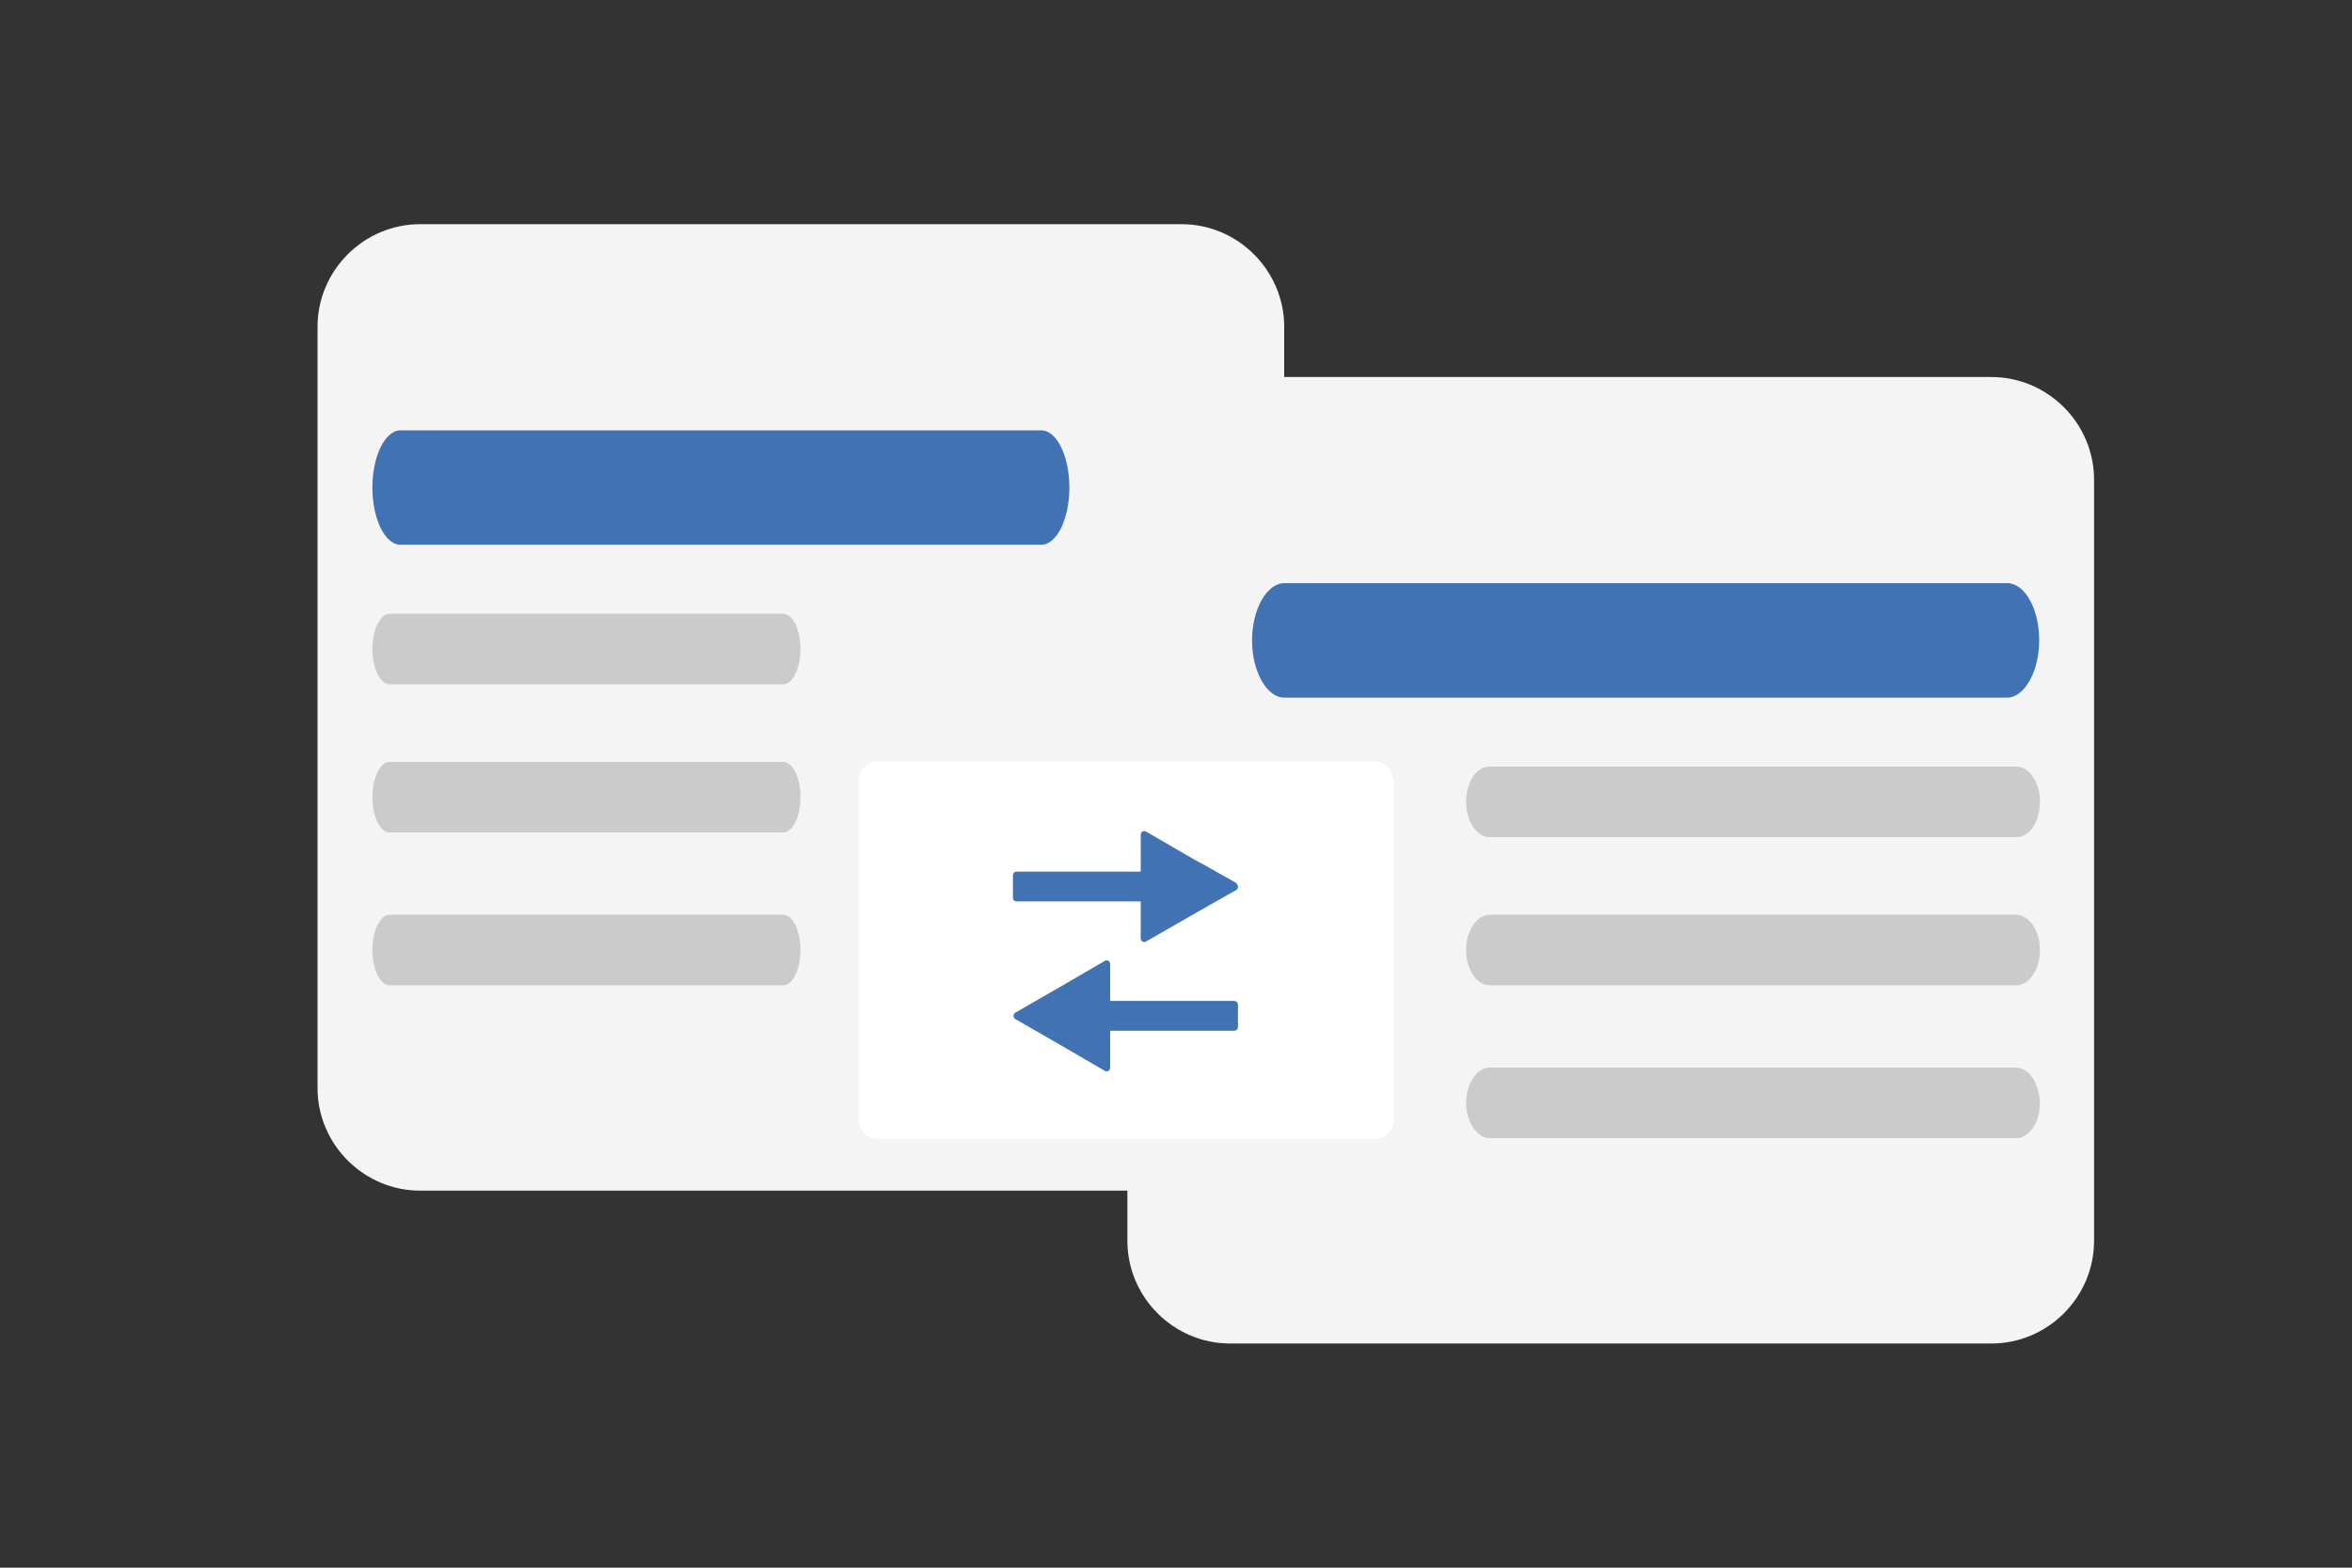
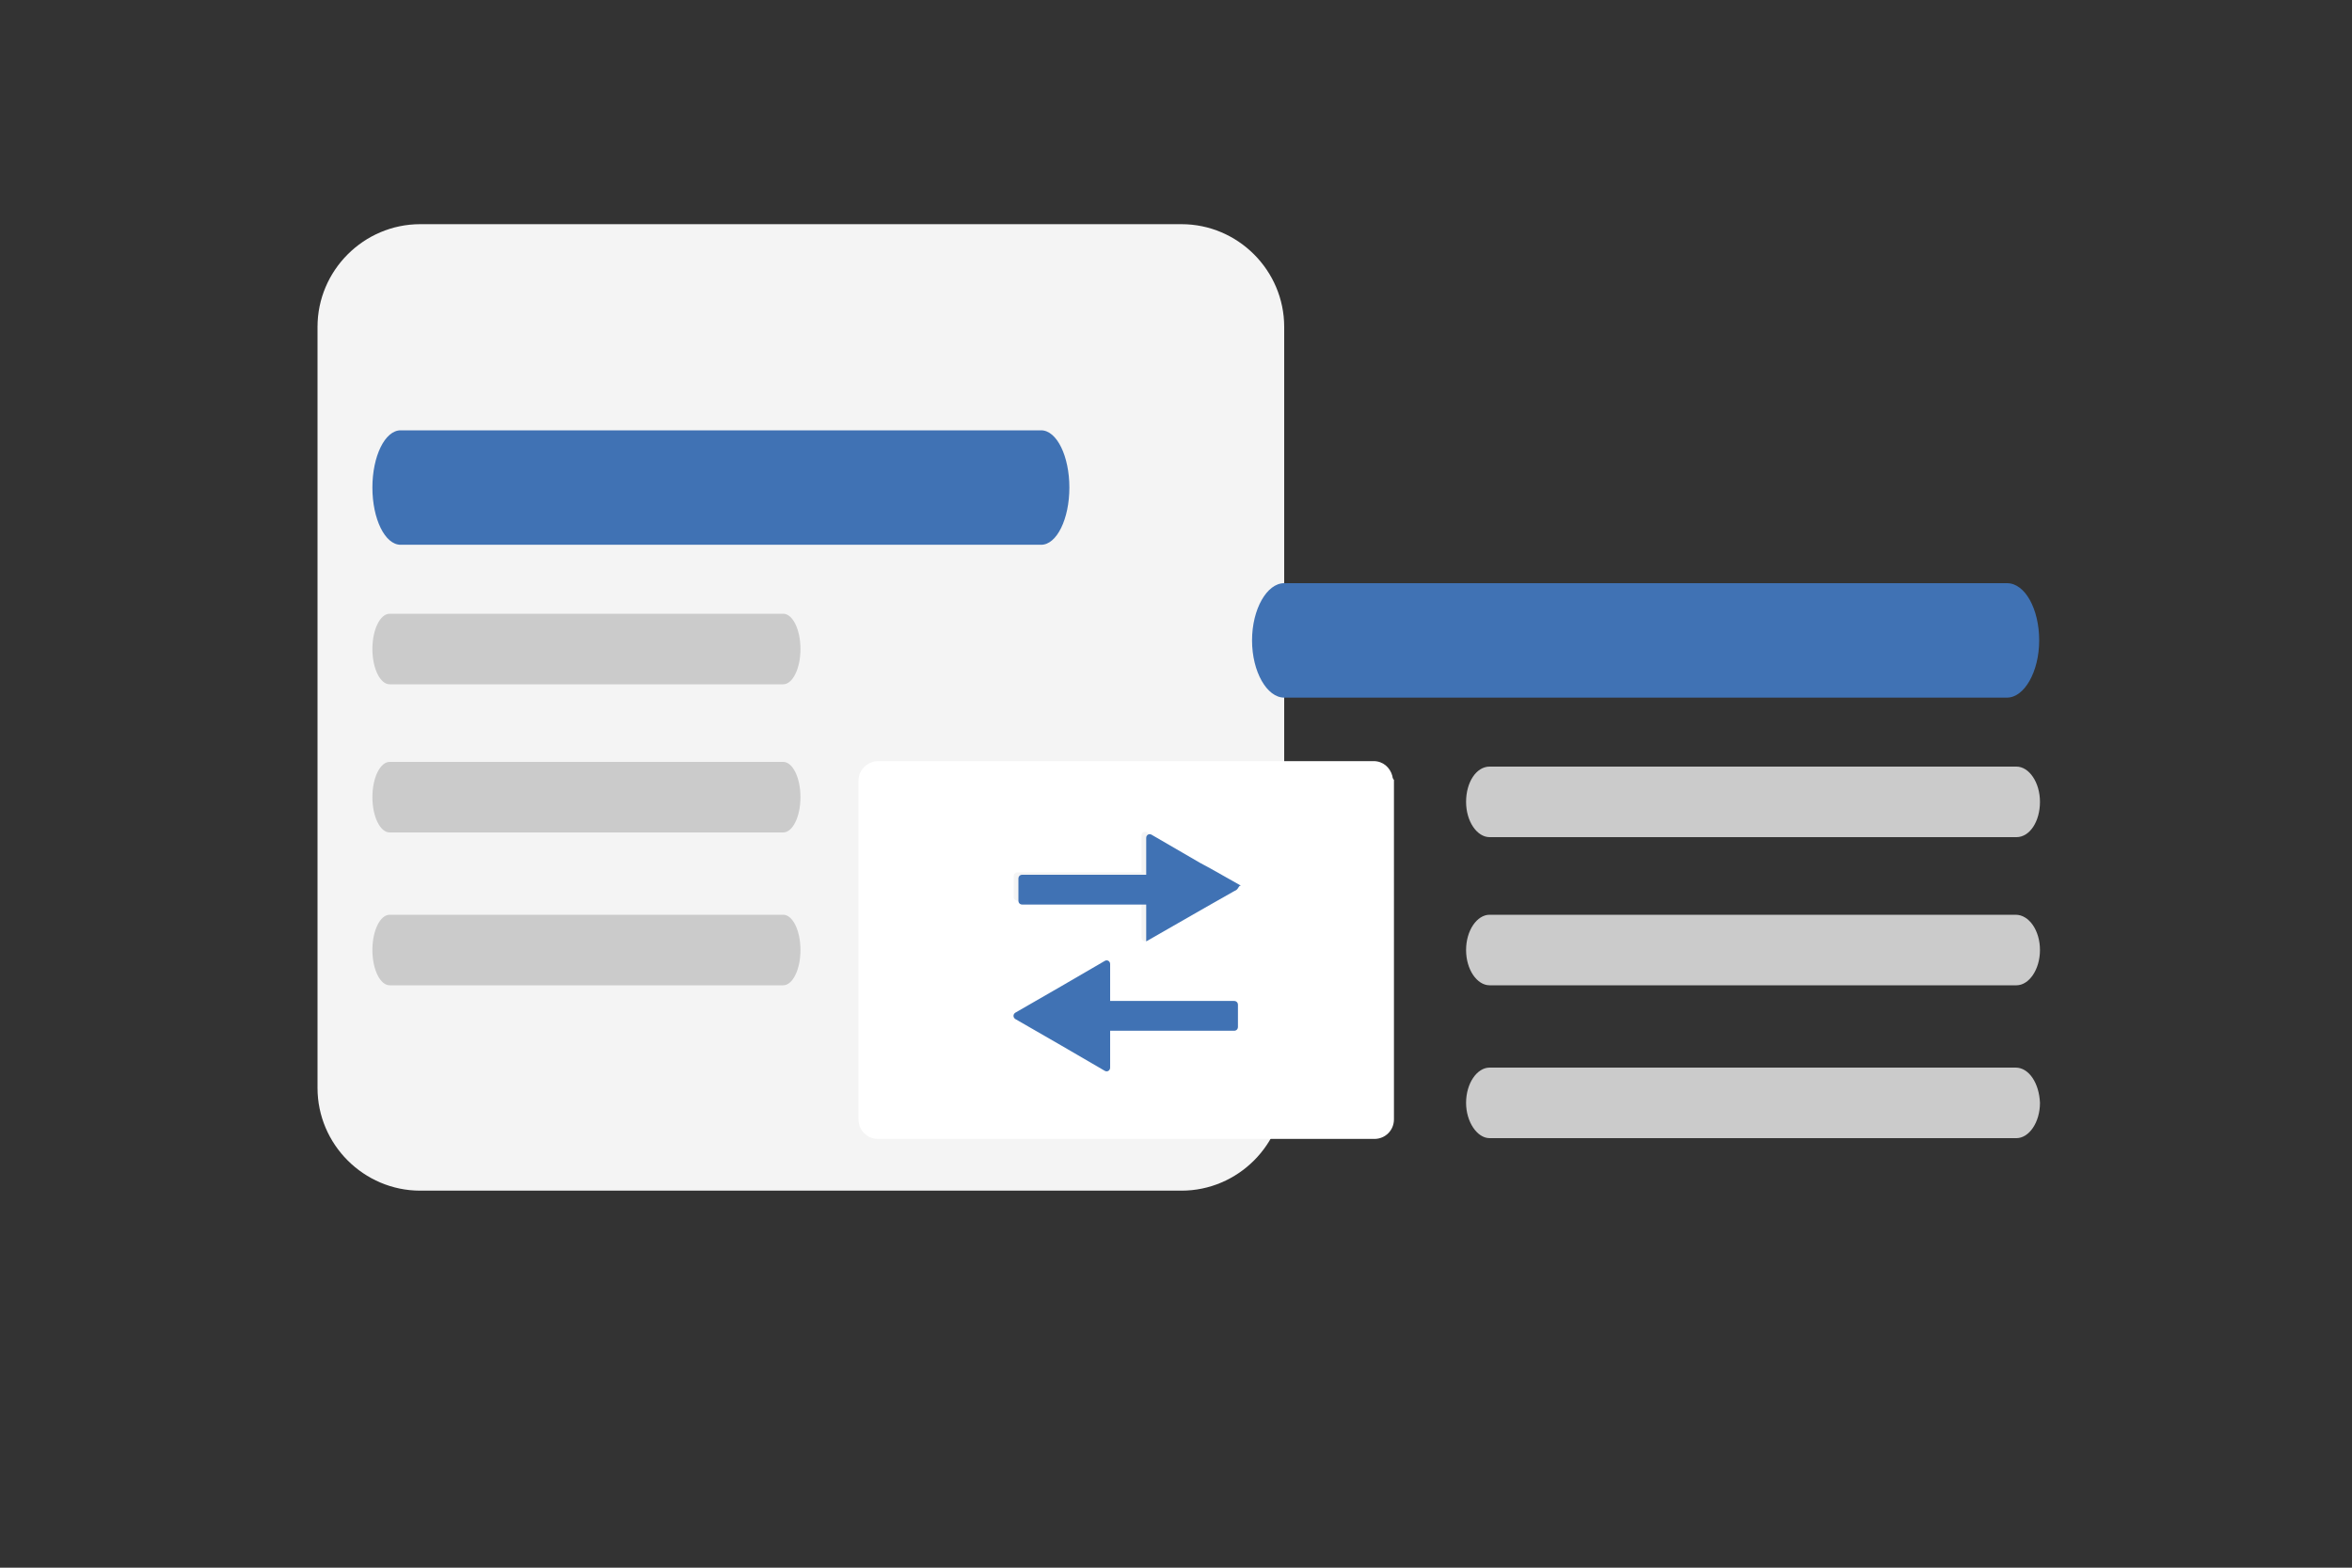
<svg xmlns="http://www.w3.org/2000/svg" version="1.1" id="Livello_1" x="0px" y="0px" viewBox="0 0 300 200" style="enable-background:new 0 0 300 200;" xml:space="preserve">
  <rect x="0" y="0" width="300" height="200" fill="#333333" stroke="none" />
  <style type="text/css">
	.st0{fill:#F4F4F4;}
	.st1{fill:#4072B4;}
	.st2{fill:#CBCBCB;}
	.st3{fill:#FFFFFF;}
</style>
  <path class="st0" d="M150.7,151.9H53.6c-7.2,0-13.1-5.9-13.1-13.1V41.7c0-7.2,5.9-13.1,13.1-13.1h97.1c7.2,0,13.1,5.9,13.1,13.1  v97.1C163.8,146,157.9,151.9,150.7,151.9z" />
  <path class="st1" d="M132.8,54.9H51.1c-2,0-3.6,3.3-3.6,7.3s1.6,7.3,3.6,7.3h81.7c2,0,3.6-3.3,3.6-7.3S134.8,54.9,132.8,54.9z" />
  <path class="st2" d="M49.7,78.3h50.2c1.2,0,2.2,2,2.2,4.5v0c0,2.5-1,4.5-2.2,4.5H49.7c-1.2,0-2.2-2-2.2-4.5v0  C47.5,80.3,48.5,78.3,49.7,78.3z" />
  <path class="st2" d="M99.9,97.2H49.7c-1.2,0-2.2,2-2.2,4.5s1,4.5,2.2,4.5h50.2c1.2,0,2.2-2,2.2-4.5S101.1,97.2,99.9,97.2z" />
  <path class="st2" d="M99.9,116.7H49.7c-1.2,0-2.2,2-2.2,4.5s1,4.5,2.2,4.5h50.2c1.2,0,2.2-2,2.2-4.5S101.1,116.7,99.9,116.7z" />
-   <path class="st0" d="M254,171.4h-97.1c-7.2,0-13.1-5.9-13.1-13.1V61.2c0-7.2,5.9-13.1,13.1-13.1H254c7.2,0,13.1,5.9,13.1,13.1v97.1  C267.1,165.5,261.2,171.4,254,171.4z" />
  <path class="st1" d="M256,74.4h-92.2c-2.2,0-4.1,3.3-4.1,7.3c0,4,1.9,7.3,4.1,7.3H256c2.2,0,4.1-3.3,4.1-7.3  C260.1,77.7,258.3,74.4,256,74.4z" />
  <path class="st2" d="M190,97.8h67.2c1.6,0,3,2,3,4.5v0c0,2.5-1.3,4.5-3,4.5H190c-1.6,0-3-2-3-4.5v0C187,99.8,188.3,97.8,190,97.8z" />
  <path class="st2" d="M257.1,116.7H190c-1.6,0-3,2-3,4.5s1.4,4.5,3,4.5h67.2c1.6,0,3-2,3-4.5S258.8,116.7,257.1,116.7z" />
  <path class="st2" d="M257.1,136.2H190c-1.6,0-3,2-3,4.5c0,2.4,1.4,4.5,3,4.5h67.2c1.6,0,3-2,3-4.5  C260.1,138.2,258.8,136.2,257.1,136.2z" />
  <path class="st3" d="M177.6,99c-0.3-1.1-1.2-1.9-2.4-1.9H112c-1.3,0-2.5,1.1-2.5,2.5v43.2c0,1.4,1.1,2.5,2.5,2.5h63.3  c1.4,0,2.5-1.1,2.5-2.5V99.5C177.7,99.4,177.6,99.2,177.6,99z M129.3,111.8c0-0.3,0.2-0.5,0.5-0.5h15.8v-4.7c0-0.4,0.4-0.6,0.7-0.4  l6.2,3.6l1.3,0.7l3.9,2.2c0.3,0.2,0.3,0.6,0,0.8l-0.2,0.1l-3.7,2.1l-7.5,4.3c-0.3,0.2-0.7,0-0.7-0.4v-4.7h-15.8  c-0.3,0-0.5-0.2-0.5-0.5L129.3,111.8L129.3,111.8z M157.9,131c0,0.3-0.2,0.5-0.5,0.5h-15.8v4.7c0,0.4-0.4,0.6-0.7,0.4l-5.5-3.2  l-5.9-3.4c-0.3-0.2-0.3-0.6,0-0.8l5.9-3.4l5.5-3.2c0.3-0.2,0.7,0,0.7,0.4v4.7h15.8c0.3,0,0.5,0.2,0.5,0.5V131L157.9,131z" />
  <path class="st1" d="M157.9,128.2v2.8c0,0.3-0.2,0.5-0.5,0.5h-15.8v4.7c0,0.4-0.4,0.6-0.7,0.4l-5.5-3.2l-5.9-3.4  c-0.3-0.2-0.3-0.6,0-0.8l5.9-3.4l5.5-3.2c0.3-0.2,0.7,0,0.7,0.4v4.7h15.8C157.7,127.7,157.9,127.9,157.9,128.2L157.9,128.2z" />
-   <path class="st1" d="M157.6,113.6l-0.2,0.1l-3.7,2.1l-7.5,4.3c-0.3,0.2-0.7,0-0.7-0.4v-4.7h-15.8c-0.3,0-0.5-0.2-0.5-0.5v-2.8  c0-0.3,0.2-0.5,0.5-0.5h15.8v-4.7c0-0.4,0.4-0.6,0.7-0.4l6.2,3.6l1.3,0.7l3.9,2.2C158,112.9,158,113.4,157.6,113.6L157.6,113.6z" />
+   <path class="st1" d="M157.6,113.6l-0.2,0.1l-3.7,2.1l-7.5,4.3v-4.7h-15.8c-0.3,0-0.5-0.2-0.5-0.5v-2.8  c0-0.3,0.2-0.5,0.5-0.5h15.8v-4.7c0-0.4,0.4-0.6,0.7-0.4l6.2,3.6l1.3,0.7l3.9,2.2C158,112.9,158,113.4,157.6,113.6L157.6,113.6z" />
</svg>